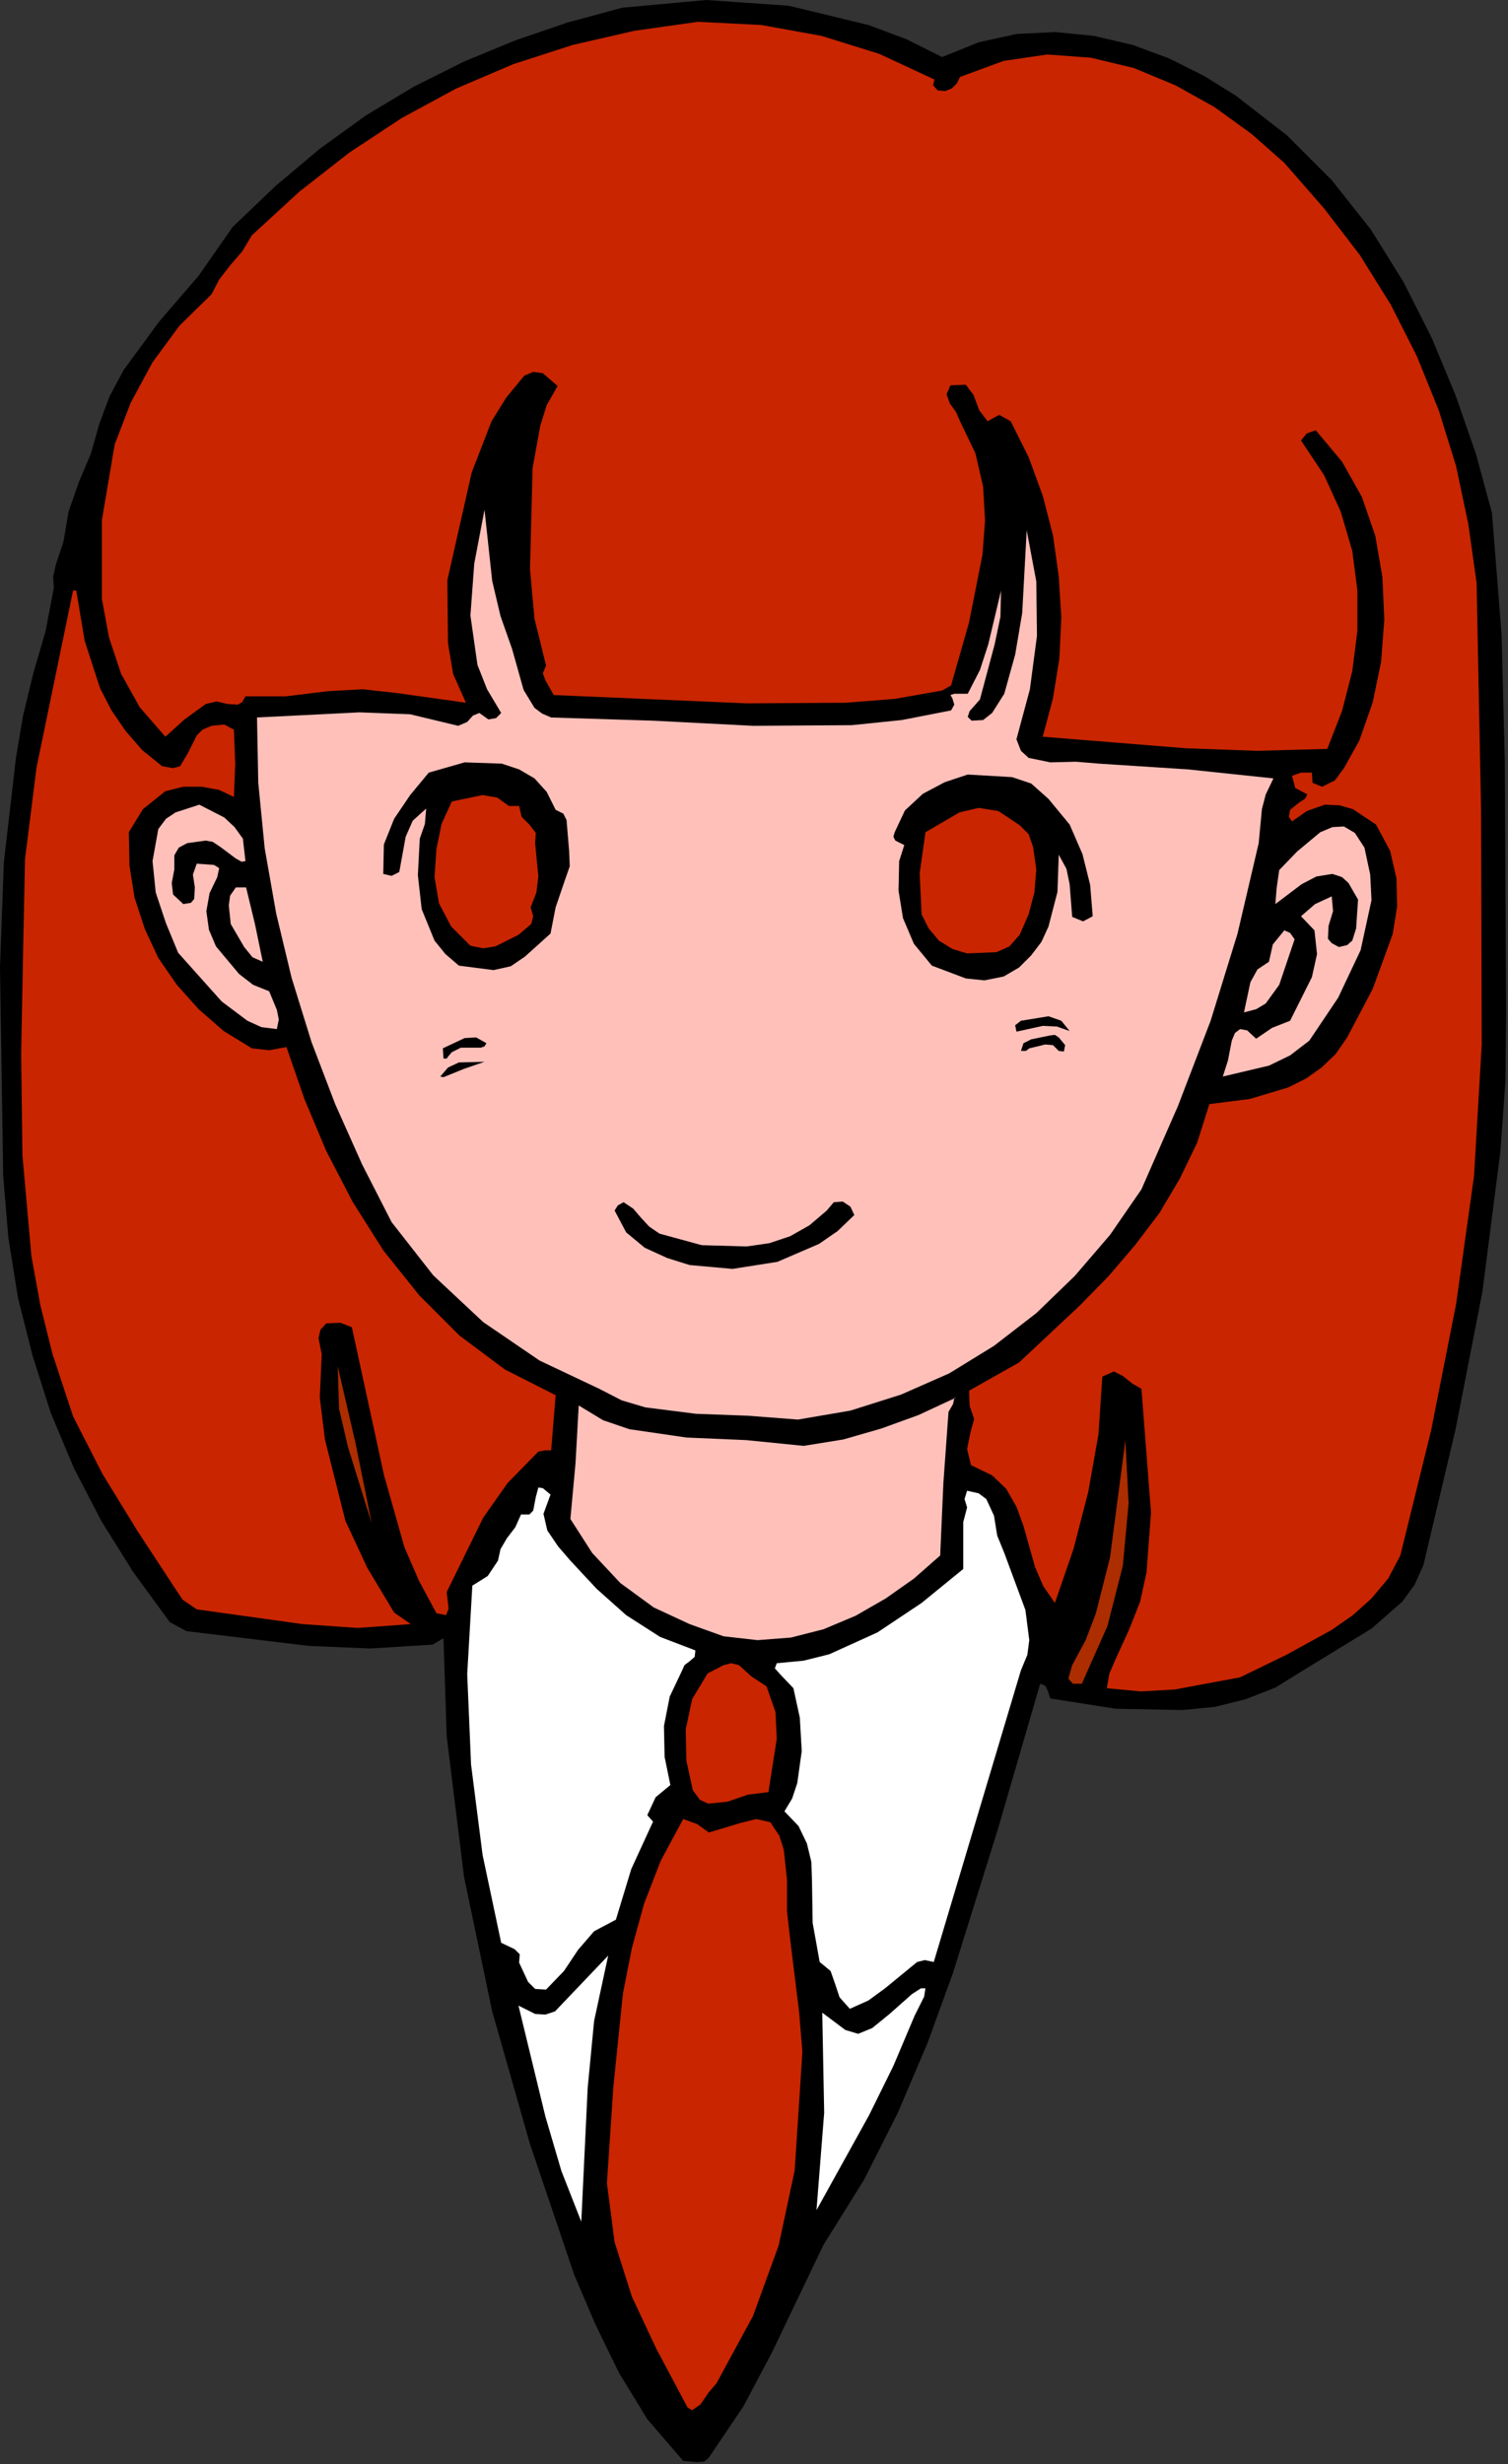
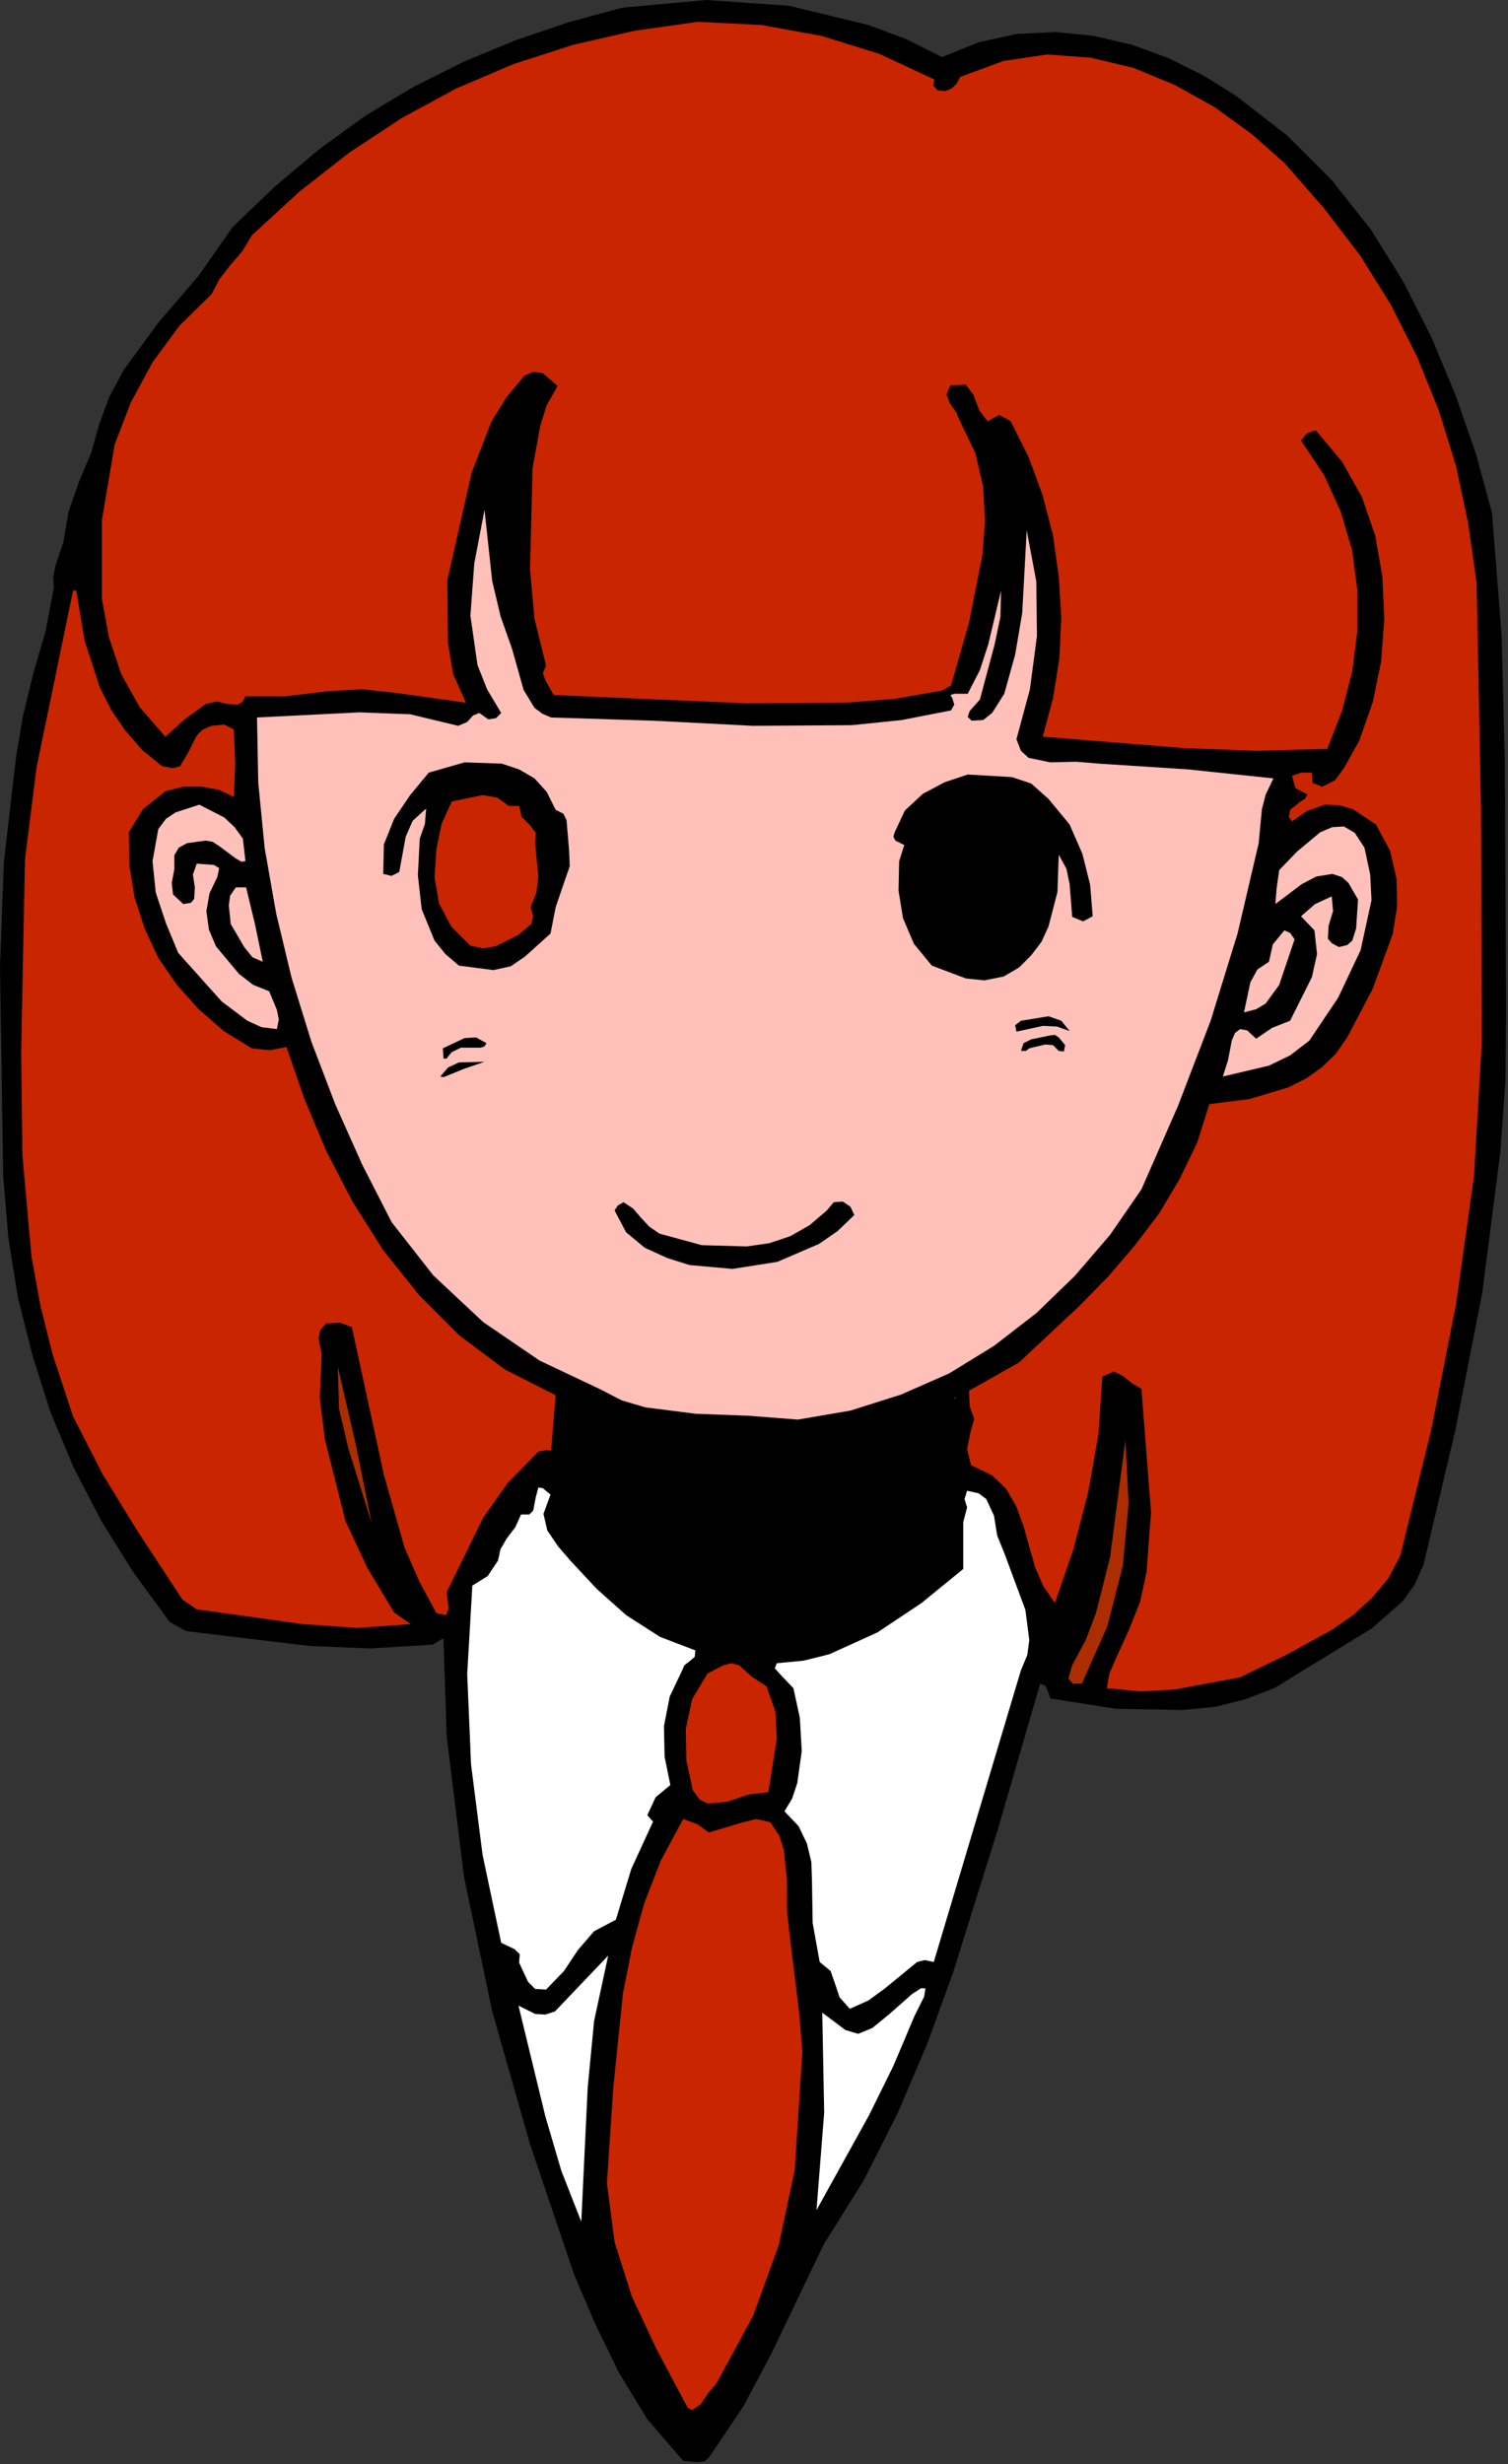
<svg xmlns="http://www.w3.org/2000/svg" xmlns:ns1="http://sodipodi.sourceforge.net/DTD/sodipodi-0.dtd" xmlns:ns2="http://www.inkscape.org/namespaces/inkscape" version="1.0" width="59.766mm" height="97.612mm" id="svg62" ns1:docname="JPSCH068.WMF">
  <rect width="100%" height="100%" fill="#333333" stroke="none" />
  <ns1:namedview pagecolor="#ffffff" bordercolor="#666666" borderopacity="1" objecttolerance="10" gridtolerance="10" guidetolerance="10" ns2:pageopacity="0" ns2:pageshadow="2" ns2:window-width="640" ns2:window-height="480" id="namedview64" />
  <defs id="defs6">
    <clipPath clipPathUnits="userSpaceOnUse" id="clipWmfPath1">
      <path d="M 0,0 L 225.792,0 L 225.792,368.832 L 0,368.832 z" id="path2" />
    </clipPath>
    <pattern id="WMFhbasepattern" patternUnits="userSpaceOnUse" width="6" height="6" x="0" y="0" />
  </defs>
  <path style="fill:#000000;fill-rule:evenodd;fill-opacity:1;stroke:none;" clip-path="url(#clipWmfPath1)" d="  M 141.12,8.544   L 146.592,6.336   L 152.256,5.088   L 158.112,4.8   L 163.872,5.376   L 169.632,6.72   L 175.104,8.736   L 180.288,11.328   L 185.088,14.304   L 192.768,20.256   L 199.488,26.976   L 205.344,34.368   L 210.24,42.24   L 214.464,50.592   L 218.016,59.136   L 221.088,67.968   L 223.488,76.8   L 224.928,95.04   L 225.408,113.952   L 225.6,151.2   L 225.504,161.952   L 224.736,172.512   L 222.048,193.44   L 218.016,214.08   L 213.216,234.336   L 211.872,237.312   L 210.048,239.808   L 205.44,243.84   L 195.072,250.176   L 191.04,252.672   L 186.624,254.4   L 182.016,255.552   L 177.12,256.032   L 167.136,255.84   L 157.344,254.304   L 156.864,252.96   L 156.576,252.384   L 155.808,252.096   L 149.472,273.888   L 142.752,295.392   L 138.912,305.952   L 134.496,316.32   L 129.408,326.4   L 123.36,336.096   L 115.584,352.32   L 111.36,360.288   L 106.176,367.968   L 105.504,368.544   L 104.448,368.64   L 102.336,368.448   L 96.96,362.208   L 92.736,355.296   L 89.184,348   L 86.016,340.608   L 79.392,321.024   L 73.728,301.152   L 69.504,280.992   L 66.912,259.968   L 66.432,245.28   L 64.8,246.24   L 55.488,246.816   L 46.272,246.432   L 27.936,244.224   L 26.688,243.552   L 25.44,242.88   L 19.968,235.392   L 15.168,227.712   L 11.04,219.744   L 7.584,211.488   L 4.896,203.04   L 2.688,194.304   L 1.248,185.28   L 0.48,176.064   L 0,144.768   L 0.576,129.12   L 2.4,113.376   L 3.456,107.136   L 4.992,100.8   L 6.816,94.56   L 8.064,88.032   L 7.968,86.304   L 8.352,84.576   L 9.504,81.12   L 10.272,76.608   L 11.808,72.192   L 13.632,67.872   L 14.88,63.456   L 16.416,59.328   L 18.528,55.392   L 23.808,48.192   L 29.76,41.28   L 34.848,33.984   L 41.28,27.84   L 47.904,22.272   L 54.816,17.28   L 62.016,12.96   L 69.504,9.216   L 77.184,6.048   L 85.056,3.36   L 93.216,1.152   L 105.792,0   L 118.176,0.864   L 130.08,3.744   L 135.744,5.856   L 141.12,8.544  z " id="path8" />
-   <path style="fill:#ffc0ba;fill-rule:evenodd;fill-opacity:1;stroke:none;" clip-path="url(#clipWmfPath1)" d="  M 142.752,210.24   L 142.08,211.392   L 141.312,222.048   L 140.832,232.896   L 136.896,236.352   L 132.672,239.328   L 128.16,241.92   L 123.36,243.936   L 118.464,245.184   L 113.472,245.568   L 108.384,244.992   L 103.296,243.168   L 97.92,240.672   L 92.928,237.024   L 88.704,232.512   L 85.44,227.424   L 86.208,219.072   L 86.688,210.432   L 90.336,212.64   L 94.272,213.984   L 102.816,215.232   L 111.744,215.616   L 120.384,216.48   L 126.336,215.52   L 132,213.888   L 137.568,211.872   L 142.944,209.376   L 142.752,210.24  z " id="path10" />
  <path style="fill:#ffffff;fill-rule:evenodd;fill-opacity:1;stroke:none;" clip-path="url(#clipWmfPath1)" d="  M 142.944,209.376   L 143.04,209.376   L 143.136,209.184   L 142.944,209.376  z " id="path12" />
  <path style="fill:#c92500;fill-rule:evenodd;fill-opacity:1;stroke:none;" clip-path="url(#clipWmfPath1)" d="  M 142.464,102.624   L 145.152,93.216   L 147.168,83.04   L 147.552,77.952   L 147.264,72.864   L 146.112,67.872   L 143.808,63.072   L 143.232,61.728   L 142.272,60.384   L 141.792,59.04   L 142.368,57.696   L 144.672,57.6   L 145.824,59.136   L 146.688,61.44   L 147.936,63.072   L 149.664,62.112   L 151.392,63.072   L 154.08,68.448   L 156.192,74.208   L 157.728,80.16   L 158.592,86.304   L 158.976,92.448   L 158.688,98.592   L 157.728,104.544   L 156.192,110.304   L 177.6,112.032   L 188.256,112.416   L 198.816,112.128   L 201.024,106.464   L 202.56,100.512   L 203.328,94.464   L 203.328,88.416   L 202.56,82.464   L 200.832,76.608   L 198.336,71.136   L 194.88,65.952   L 195.744,64.896   L 197.088,64.416   L 201.024,69.12   L 204,74.4   L 206.016,80.256   L 207.072,86.4   L 207.36,92.736   L 206.88,99.072   L 205.632,105.12   L 203.616,110.88   L 201.312,115.008   L 199.968,116.832   L 198.048,117.792   L 196.608,117.216   L 196.512,115.68   L 194.88,115.68   L 193.536,116.16   L 194.016,117.984   L 195.84,118.944   L 195.456,119.616   L 194.688,120.096   L 193.248,121.248   L 193.056,122.304   L 193.536,122.976   L 195.744,121.44   L 198.432,120.48   L 200.64,120.576   L 202.656,121.152   L 206.112,123.456   L 208.224,127.392   L 209.184,131.52   L 209.28,135.744   L 208.608,139.872   L 205.632,148.032   L 201.792,155.328   L 200.064,157.824   L 197.952,159.84   L 195.648,161.472   L 192.96,162.816   L 187.2,164.544   L 181.152,165.312   L 179.328,171.072   L 176.736,176.448   L 173.664,181.632   L 170.016,186.432   L 166.08,191.04   L 161.76,195.456   L 152.64,204   L 145.152,208.224   L 145.248,210.528   L 145.92,212.448   L 145.344,214.56   L 144.864,216.96   L 145.44,219.36   L 148.608,220.896   L 150.72,222.912   L 152.256,225.6   L 153.312,228.48   L 155.04,234.624   L 156.288,237.504   L 158.016,240   L 160.8,231.936   L 163.008,223.392   L 164.544,214.752   L 165.12,206.112   L 166.848,205.344   L 168.192,206.016   L 169.632,207.168   L 170.976,207.936   L 172.416,226.464   L 171.744,235.392   L 170.784,239.808   L 169.152,243.936   L 167.136,248.352   L 166.176,250.56   L 165.792,252.768   L 170.88,253.248   L 175.968,252.96   L 185.76,251.136   L 192.672,247.776   L 199.488,244.032   L 202.656,241.824   L 205.44,239.328   L 207.936,236.352   L 209.76,232.896   L 214.368,214.176   L 218.112,195.264   L 220.8,176.064   L 221.952,156.384   L 221.856,121.44   L 221.184,87.264   L 219.936,78.432   L 218.112,69.792   L 215.52,61.44   L 212.256,53.376   L 208.32,45.6   L 203.712,38.208   L 198.336,31.2   L 192.384,24.384   L 187.488,20.064   L 181.92,16.032   L 176.064,12.768   L 169.824,10.176   L 163.392,8.64   L 156.864,8.16   L 150.336,9.12   L 143.808,11.52   L 143.328,12.48   L 142.56,13.248   L 141.6,13.632   L 140.448,13.536   L 139.776,12.768   L 139.968,11.904   L 131.712,8.064   L 123.072,5.376   L 114.048,3.744   L 104.544,3.264   L 95.04,4.608   L 85.824,6.72   L 76.896,9.6   L 68.352,13.248   L 60.192,17.664   L 52.32,22.848   L 44.832,28.704   L 37.728,35.232   L 36.288,37.632   L 34.464,39.744   L 32.832,41.856   L 31.68,44.064   L 26.88,48.768   L 22.848,54.24   L 19.584,60.288   L 17.184,66.528   L 15.264,77.856   L 15.264,89.664   L 16.32,95.424   L 18.144,100.896   L 20.928,105.888   L 24.768,110.304   L 27.648,107.712   L 30.816,105.408   L 32.448,105.024   L 34.08,105.408   L 35.616,105.504   L 36.288,105.12   L 36.768,104.256   L 42.816,104.256   L 49.152,103.488   L 54.336,103.2   L 59.52,103.776   L 69.792,105.216   L 67.872,100.896   L 67.104,96.288   L 67.008,86.88   L 70.656,70.752   L 73.632,63.072   L 75.84,59.52   L 78.528,56.256   L 79.872,55.68   L 81.312,55.872   L 83.52,57.792   L 81.888,60.672   L 80.928,63.744   L 79.776,70.08   L 79.392,85.248   L 80.064,92.64   L 81.792,99.648   L 81.312,100.8   L 81.696,101.856   L 82.944,104.064   L 111.936,105.312   L 126.72,105.216   L 134.016,104.64   L 141.12,103.392   L 142.464,102.624  z " id="path14" />
  <path style="fill:#ffc0ba;fill-rule:evenodd;fill-opacity:1;stroke:none;" clip-path="url(#clipWmfPath1)" d="  M 142.656,104.544   L 142.944,105.504   L 142.464,106.368   L 135.072,107.808   L 127.584,108.576   L 112.8,108.672   L 97.824,107.904   L 82.56,107.424   L 81.216,106.848   L 80.064,105.984   L 78.432,103.296   L 76.704,97.152   L 74.976,92.256   L 73.728,86.976   L 72.576,76.32   L 71.04,84.384   L 70.464,92.16   L 71.52,99.552   L 72.96,103.2   L 75.072,106.752   L 74.304,107.52   L 73.152,107.712   L 71.808,106.752   L 70.848,107.136   L 69.984,108.096   L 68.64,108.672   L 61.44,106.944   L 53.856,106.656   L 38.496,107.424   L 38.688,117.216   L 39.648,127.008   L 41.376,136.8   L 43.68,146.4   L 46.656,156   L 50.208,165.312   L 54.24,174.336   L 58.656,182.976   L 64.896,190.944   L 72.384,197.952   L 80.832,203.712   L 89.76,207.936   L 93.12,209.664   L 96.672,210.72   L 104.256,211.68   L 112.032,211.968   L 119.52,212.544   L 127.392,211.2   L 134.976,208.8   L 142.176,205.632   L 148.896,201.504   L 155.232,196.608   L 160.992,191.04   L 166.272,184.896   L 170.976,178.08   L 176.448,165.6   L 181.344,152.832   L 185.376,139.776   L 188.544,126.24   L 189.024,121.152   L 189.6,118.944   L 190.752,116.544   L 177.984,115.2   L 164.64,114.336   L 161.184,114.048   L 157.344,114.144   L 154.08,113.472   L 152.928,112.416   L 152.256,110.688   L 154.272,103.2   L 155.328,95.232   L 155.232,87.072   L 153.792,79.392   L 153.12,91.776   L 152.064,98.016   L 150.432,103.872   L 148.608,106.752   L 147.264,107.808   L 145.536,107.904   L 144.96,107.328   L 145.248,106.464   L 146.784,104.736   L 148.992,96.48   L 149.856,92.352   L 149.952,88.416   L 148.032,96.48   L 146.784,100.32   L 144.96,103.872   L 142.944,103.872   L 142.368,104.064   L 142.656,104.544  z " id="path16" />
  <path style="fill:#c92500;fill-rule:evenodd;fill-opacity:1;stroke:none;" clip-path="url(#clipWmfPath1)" d="  M 11.424,88.416   L 12.672,95.904   L 14.976,103.008   L 16.704,106.368   L 18.816,109.44   L 21.312,112.32   L 24.288,114.72   L 25.92,115.008   L 26.976,114.72   L 28.224,112.608   L 29.472,110.112   L 30.336,109.248   L 31.68,108.672   L 33.6,108.48   L 35.04,109.248   L 35.232,114.336   L 35.04,119.328   L 32.832,118.272   L 30.24,117.792   L 27.456,117.792   L 24.768,118.464   L 21.408,121.152   L 19.296,124.608   L 19.392,129.6   L 20.16,134.4   L 21.696,139.104   L 23.712,143.424   L 26.496,147.456   L 29.76,151.104   L 33.504,154.368   L 37.728,156.96   L 40.32,157.248   L 42.912,156.768   L 45.6,164.544   L 48.864,172.32   L 52.8,179.904   L 57.408,187.2   L 62.784,193.92   L 68.832,199.968   L 75.648,205.056   L 83.232,208.896   L 82.56,217.152   L 81.6,217.152   L 80.64,217.344   L 76.032,222.048   L 72.384,227.232   L 66.912,238.368   L 67.2,240.864   L 66.816,241.824   L 65.376,241.536   L 62.784,236.736   L 60.576,231.648   L 57.504,220.8   L 52.704,198.72   L 50.976,198.048   L 48.864,198.144   L 48,199.104   L 47.712,200.352   L 48.192,202.752   L 47.904,209.28   L 48.672,215.52   L 51.744,227.712   L 55.008,234.72   L 59.04,241.44   L 60.288,242.304   L 61.536,243.168   L 53.568,243.744   L 45.312,243.168   L 29.472,240.96   L 27.36,239.52   L 26.016,237.504   L 20.544,229.152   L 15.36,220.704   L 10.944,212.064   L 7.872,202.752   L 6.048,195.456   L 4.704,188.064   L 3.36,172.992   L 3.168,157.824   L 3.456,142.752   L 3.744,128.64   L 5.472,114.912   L 10.944,88.416   L 11.424,88.416  z " id="path18" />
  <path style="fill:#000000;fill-rule:evenodd;fill-opacity:1;stroke:none;" clip-path="url(#clipWmfPath1)" d="  M 83.232,121.248   L 84.384,121.824   L 84.864,122.784   L 85.248,127.392   L 85.344,129.696   L 84.576,131.904   L 83.232,135.84   L 82.464,139.776   L 78.624,143.232   L 76.512,144.672   L 73.92,145.248   L 68.736,144.576   L 66.72,142.848   L 65.088,140.832   L 63.168,136.128   L 62.592,131.04   L 62.88,125.568   L 63.648,123.36   L 63.84,121.056   L 61.824,122.88   L 60.768,125.28   L 59.808,130.56   L 58.656,131.136   L 57.408,130.848   L 57.504,126.432   L 59.04,122.592   L 61.44,119.04   L 64.224,115.68   L 69.6,114.144   L 75.168,114.336   L 77.76,115.2   L 80.064,116.544   L 81.888,118.56   L 83.232,121.248  z " id="path20" />
  <path style="fill:#000000;fill-rule:evenodd;fill-opacity:1;stroke:none;" clip-path="url(#clipWmfPath1)" d="  M 157.056,119.616   L 160.224,123.456   L 162.144,127.872   L 163.296,132.48   L 163.68,137.184   L 162.24,137.952   L 160.608,137.28   L 160.224,132.384   L 159.744,130.08   L 158.592,127.968   L 158.4,133.536   L 157.056,138.72   L 156,141.024   L 154.464,143.04   L 152.64,144.864   L 150.336,146.208   L 147.456,146.784   L 144.672,146.496   L 139.584,144.576   L 136.896,141.312   L 135.264,137.472   L 134.592,133.344   L 134.688,128.928   L 135.456,126.528   L 134.112,125.856   L 133.824,125.28   L 134.016,124.608   L 135.552,121.344   L 138.24,118.848   L 141.504,117.12   L 144.96,115.968   L 151.584,116.352   L 154.464,117.312   L 157.056,119.616  z " id="path22" />
  <path style="fill:#c92500;fill-rule:evenodd;fill-opacity:1;stroke:none;" clip-path="url(#clipWmfPath1)" d="  M 77.76,120.672   L 78.144,122.304   L 79.296,123.456   L 80.256,124.704   L 80.16,126.24   L 80.64,131.232   L 80.352,133.632   L 79.488,135.84   L 79.872,137.184   L 79.584,138.336   L 77.664,139.968   L 74.208,141.696   L 72.384,141.984   L 70.464,141.6   L 67.584,138.72   L 65.76,135.264   L 65.088,131.328   L 65.376,127.104   L 66.144,123.36   L 67.68,120   L 72.288,119.04   L 74.496,119.424   L 76.224,120.672   L 77.76,120.672  z " id="path24" />
  <path style="fill:#ffc0ba;fill-rule:evenodd;fill-opacity:1;stroke:none;" clip-path="url(#clipWmfPath1)" d="  M 36.384,125.568   L 36.768,128.928   L 36.192,129.024   L 35.328,128.544   L 33.024,126.816   L 31.872,126.048   L 30.816,125.856   L 28.032,126.24   L 26.784,126.912   L 26.112,128.064   L 26.112,130.176   L 25.728,132.192   L 25.92,133.92   L 27.456,135.36   L 28.608,135.168   L 29.088,134.592   L 29.184,132.864   L 28.896,130.944   L 29.472,129.312   L 32.064,129.504   L 32.832,129.984   L 32.544,131.328   L 31.392,133.728   L 30.912,136.416   L 31.296,139.2   L 32.352,141.696   L 35.808,145.824   L 37.92,147.456   L 40.32,148.416   L 41.472,151.2   L 41.76,152.64   L 41.472,154.08   L 39.168,153.792   L 37.056,152.832   L 33.216,149.952   L 26.688,142.656   L 24.864,138.24   L 23.328,133.632   L 22.848,128.928   L 23.712,124.128   L 24.864,122.592   L 26.304,121.632   L 29.856,120.48   L 33.6,122.4   L 35.136,123.84   L 36.384,125.568  z " id="path26" />
-   <path style="fill:#c92500;fill-rule:evenodd;fill-opacity:1;stroke:none;" clip-path="url(#clipWmfPath1)" d="  M 154.752,126.816   L 155.232,130.176   L 154.944,133.632   L 154.08,136.896   L 152.736,139.968   L 151.2,141.696   L 149.28,142.56   L 144.864,142.752   L 142.656,142.08   L 140.64,140.832   L 139.104,139.008   L 138.048,136.896   L 137.76,130.752   L 138.624,124.608   L 143.712,121.632   L 146.592,120.96   L 149.568,121.44   L 152.736,123.552   L 154.08,124.896   L 154.752,126.816  z " id="path28" />
  <path style="fill:#ffc0ba;fill-rule:evenodd;fill-opacity:1;stroke:none;" clip-path="url(#clipWmfPath1)" d="  M 204.384,126.912   L 205.248,130.944   L 205.44,134.784   L 203.808,142.272   L 200.448,149.376   L 196.128,155.808   L 193.248,158.016   L 190.08,159.552   L 183.168,161.184   L 183.936,158.784   L 184.512,155.808   L 184.992,154.656   L 185.76,154.08   L 186.816,154.272   L 188.16,155.52   L 190.56,153.888   L 193.248,152.832   L 196.512,146.304   L 197.28,142.848   L 196.896,139.296   L 194.88,137.184   L 196.992,135.36   L 199.488,134.208   L 199.68,136.416   L 199.008,138.624   L 198.912,140.544   L 199.488,141.216   L 200.544,141.792   L 201.792,141.504   L 202.56,140.832   L 203.136,139.008   L 203.424,134.688   L 201.984,132.192   L 201.024,131.328   L 199.584,130.848   L 197.184,131.232   L 194.976,132.384   L 191.04,135.36   L 191.232,132.96   L 191.616,130.272   L 194.304,127.488   L 197.76,124.608   L 199.584,123.84   L 201.312,123.744   L 202.944,124.704   L 204.384,126.912  z " id="path30" />
  <path style="fill:#ffc0ba;fill-rule:evenodd;fill-opacity:1;stroke:none;" clip-path="url(#clipWmfPath1)" d="  M 39.36,144   L 37.824,143.328   L 36.576,141.792   L 34.56,138.336   L 34.272,135.552   L 34.464,134.112   L 35.328,132.864   L 36.864,132.864   L 38.208,138.432   L 39.36,144  z " id="path32" />
  <path style="fill:#ffc0ba;fill-rule:evenodd;fill-opacity:1;stroke:none;" clip-path="url(#clipWmfPath1)" d="  M 193.92,140.64   L 191.616,147.456   L 189.6,150.24   L 188.16,151.104   L 186.336,151.584   L 187.296,147.072   L 188.352,145.152   L 190.08,144   L 190.656,141.408   L 192.384,139.296   L 193.248,139.68   L 193.92,140.64  z " id="path34" />
  <path style="fill:#000000;fill-rule:evenodd;fill-opacity:1;stroke:none;" clip-path="url(#clipWmfPath1)" d="  M 160.224,154.368   L 158.304,153.696   L 156.192,153.6   L 152.256,154.464   L 152.064,153.504   L 152.928,152.832   L 157.056,152.16   L 158.976,152.832   L 160.224,154.368  z " id="path36" />
  <path style="fill:#000000;fill-rule:evenodd;fill-opacity:1;stroke:none;" clip-path="url(#clipWmfPath1)" d="  M 159.552,156.48   L 159.36,157.44   L 158.592,157.344   L 157.728,156.48   L 156.576,156.384   L 154.176,156.96   L 153.696,157.344   L 152.928,157.344   L 153.312,156.192   L 154.464,155.616   L 157.248,155.04   L 158.016,154.944   L 158.592,155.328   L 159.552,156.48  z " id="path38" />
  <path style="fill:#000000;fill-rule:evenodd;fill-opacity:1;stroke:none;" clip-path="url(#clipWmfPath1)" d="  M 72.864,156.192   L 72.576,156.672   L 72,156.864   L 70.56,156.864   L 69.024,156.864   L 67.68,157.536   L 67.104,158.208   L 66.912,158.496   L 66.432,158.496   L 66.336,156.96   L 69.6,155.424   L 71.328,155.328   L 72.864,156.192  z " id="path40" />
  <path style="fill:#000000;fill-rule:evenodd;fill-opacity:1;stroke:none;" clip-path="url(#clipWmfPath1)" d="  M 72.576,158.976   L 69.504,160.032   L 66.432,161.28   L 65.952,161.184   L 67.104,159.84   L 68.736,159.072   L 72.576,158.976  z " id="path42" />
  <path style="fill:#000000;fill-rule:evenodd;fill-opacity:1;stroke:none;" clip-path="url(#clipWmfPath1)" d="  M 127.968,181.92   L 125.472,184.32   L 122.688,186.24   L 116.448,188.928   L 109.728,189.984   L 103.296,189.408   L 99.936,188.352   L 96.576,186.816   L 93.792,184.512   L 92.064,181.248   L 92.544,180.48   L 93.408,180   L 94.848,180.96   L 96,182.304   L 97.248,183.648   L 98.784,184.704   L 105.12,186.432   L 111.84,186.624   L 115.2,186.144   L 118.368,185.088   L 121.248,183.456   L 123.84,181.248   L 124.896,180   L 126.24,179.904   L 127.392,180.672   L 127.968,181.92  z " id="path44" />
  <path style="fill:#ac2d00;fill-rule:evenodd;fill-opacity:1;stroke:none;" clip-path="url(#clipWmfPath1)" d="  M 55.68,228.096   L 52.128,216.672   L 50.784,210.912   L 50.592,204.576   L 53.28,216.192   L 55.68,228.096  z " id="path46" />
  <path style="fill:#ac2d00;fill-rule:evenodd;fill-opacity:1;stroke:none;" clip-path="url(#clipWmfPath1)" d="  M 162.048,252.096   L 160.704,252.096   L 160.032,251.328   L 160.608,249.312   L 162.624,245.568   L 164.16,241.536   L 166.272,233.184   L 168.576,215.616   L 169.056,225.12   L 168.192,234.432   L 165.888,243.456   L 162.048,252.096  z " id="path48" />
  <path style="fill:#ffffff;fill-rule:evenodd;fill-opacity:1;stroke:none;" clip-path="url(#clipWmfPath1)" d="  M 82.464,223.776   L 81.408,226.656   L 81.984,229.152   L 83.616,231.552   L 85.44,233.664   L 89.376,237.888   L 93.792,241.824   L 98.88,245.088   L 104.16,247.104   L 104.064,248.064   L 103.296,248.736   L 102.528,249.312   L 102.144,250.176   L 100.32,254.016   L 99.456,258.432   L 99.552,263.04   L 100.416,267.264   L 98.208,269.088   L 96.96,271.776   L 97.824,272.736   L 94.56,279.84   L 92.256,287.424   L 88.992,289.152   L 86.592,291.936   L 84.48,295.104   L 81.792,297.888   L 80.16,297.792   L 79.104,296.736   L 77.76,293.856   L 77.856,292.608   L 77.088,291.84   L 75.072,290.88   L 72.288,277.728   L 70.56,264.192   L 69.984,250.656   L 70.752,237.408   L 73.056,235.968   L 74.592,233.664   L 74.976,231.936   L 75.936,230.304   L 77.184,228.672   L 78.048,226.752   L 79.296,226.752   L 79.872,226.176   L 80.256,224.16   L 80.64,222.72   L 81.312,222.816   L 82.464,223.776  z " id="path50" />
  <path style="fill:#ffffff;fill-rule:evenodd;fill-opacity:1;stroke:none;" clip-path="url(#clipWmfPath1)" d="  M 150.432,232.512   L 153.6,241.056   L 154.176,245.568   L 153.888,247.776   L 152.928,250.08   L 139.872,293.76   L 138.528,293.472   L 137.376,293.76   L 132.576,297.696   L 130.08,299.52   L 127.296,300.768   L 125.76,299.04   L 125.088,297.024   L 124.416,295.104   L 122.784,293.76   L 121.728,287.904   L 121.632,281.76   L 121.536,278.784   L 120.864,276   L 119.616,273.408   L 117.504,271.2   L 118.656,269.28   L 119.424,266.976   L 120.096,262.176   L 119.808,257.184   L 118.848,252.768   L 116.928,250.752   L 116.064,249.792   L 116.352,249.024   L 120.384,248.64   L 124.224,247.68   L 131.424,244.416   L 138.048,240   L 144.288,234.912   L 144.288,230.208   L 144.288,227.904   L 144.864,225.696   L 144.48,224.448   L 144.864,223.2   L 146.592,223.584   L 147.744,224.448   L 148.896,226.944   L 149.376,229.92   L 150.432,232.512  z " id="path52" />
  <path style="fill:#c92500;fill-rule:evenodd;fill-opacity:1;stroke:none;" clip-path="url(#clipWmfPath1)" d="  M 114.816,252.48   L 116.16,256.32   L 116.352,260.352   L 115.104,268.32   L 112.032,268.704   L 108.96,269.76   L 106.08,270.048   L 104.832,269.472   L 103.776,268.032   L 102.816,263.616   L 102.72,258.912   L 103.68,254.4   L 105.984,250.56   L 108.384,249.312   L 109.536,249.024   L 110.688,249.312   L 112.608,251.04   L 114.816,252.48  z " id="path54" />
  <path style="fill:#c92500;fill-rule:evenodd;fill-opacity:1;stroke:none;" clip-path="url(#clipWmfPath1)" d="  M 118.368,290.4   L 119.712,301.344   L 120.192,307.2   L 119.808,313.152   L 119.04,324.96   L 116.64,336.192   L 112.8,346.752   L 107.328,356.832   L 106.176,358.176   L 104.928,360   L 103.68,360.864   L 103.008,360.48   L 102.336,359.232   L 98.304,351.648   L 94.656,343.872   L 92.064,335.712   L 90.912,326.88   L 91.872,312.48   L 93.312,298.464   L 94.656,291.648   L 96.48,285.024   L 98.976,278.592   L 102.336,272.352   L 104.448,273.12   L 106.176,274.368   L 110.976,272.928   L 113.28,272.352   L 115.392,272.832   L 116.736,274.848   L 117.408,276.96   L 117.888,281.472   L 117.888,286.176   L 118.368,290.4  z " id="path56" />
  <path style="fill:#ffffff;fill-rule:evenodd;fill-opacity:1;stroke:none;" clip-path="url(#clipWmfPath1)" d="  M 91.104,292.8   L 88.992,302.592   L 88.032,312.576   L 87.072,332.64   L 84.096,325.056   L 81.696,316.896   L 77.664,300.288   L 80.16,301.536   L 81.696,301.632   L 83.136,301.152   L 91.104,292.8  z " id="path58" />
  <path style="fill:#ffffff;fill-rule:evenodd;fill-opacity:1;stroke:none;" clip-path="url(#clipWmfPath1)" d="  M 122.304,330.912   L 123.456,316.32   L 123.168,301.344   L 126.624,303.936   L 128.544,304.512   L 130.656,303.648   L 133.248,301.536   L 136.608,298.56   L 137.952,297.696   L 138.624,297.696   L 138.432,298.944   L 136.992,301.824   L 133.824,309.312   L 130.176,316.704   L 122.304,330.912  z " id="path60" />
</svg>